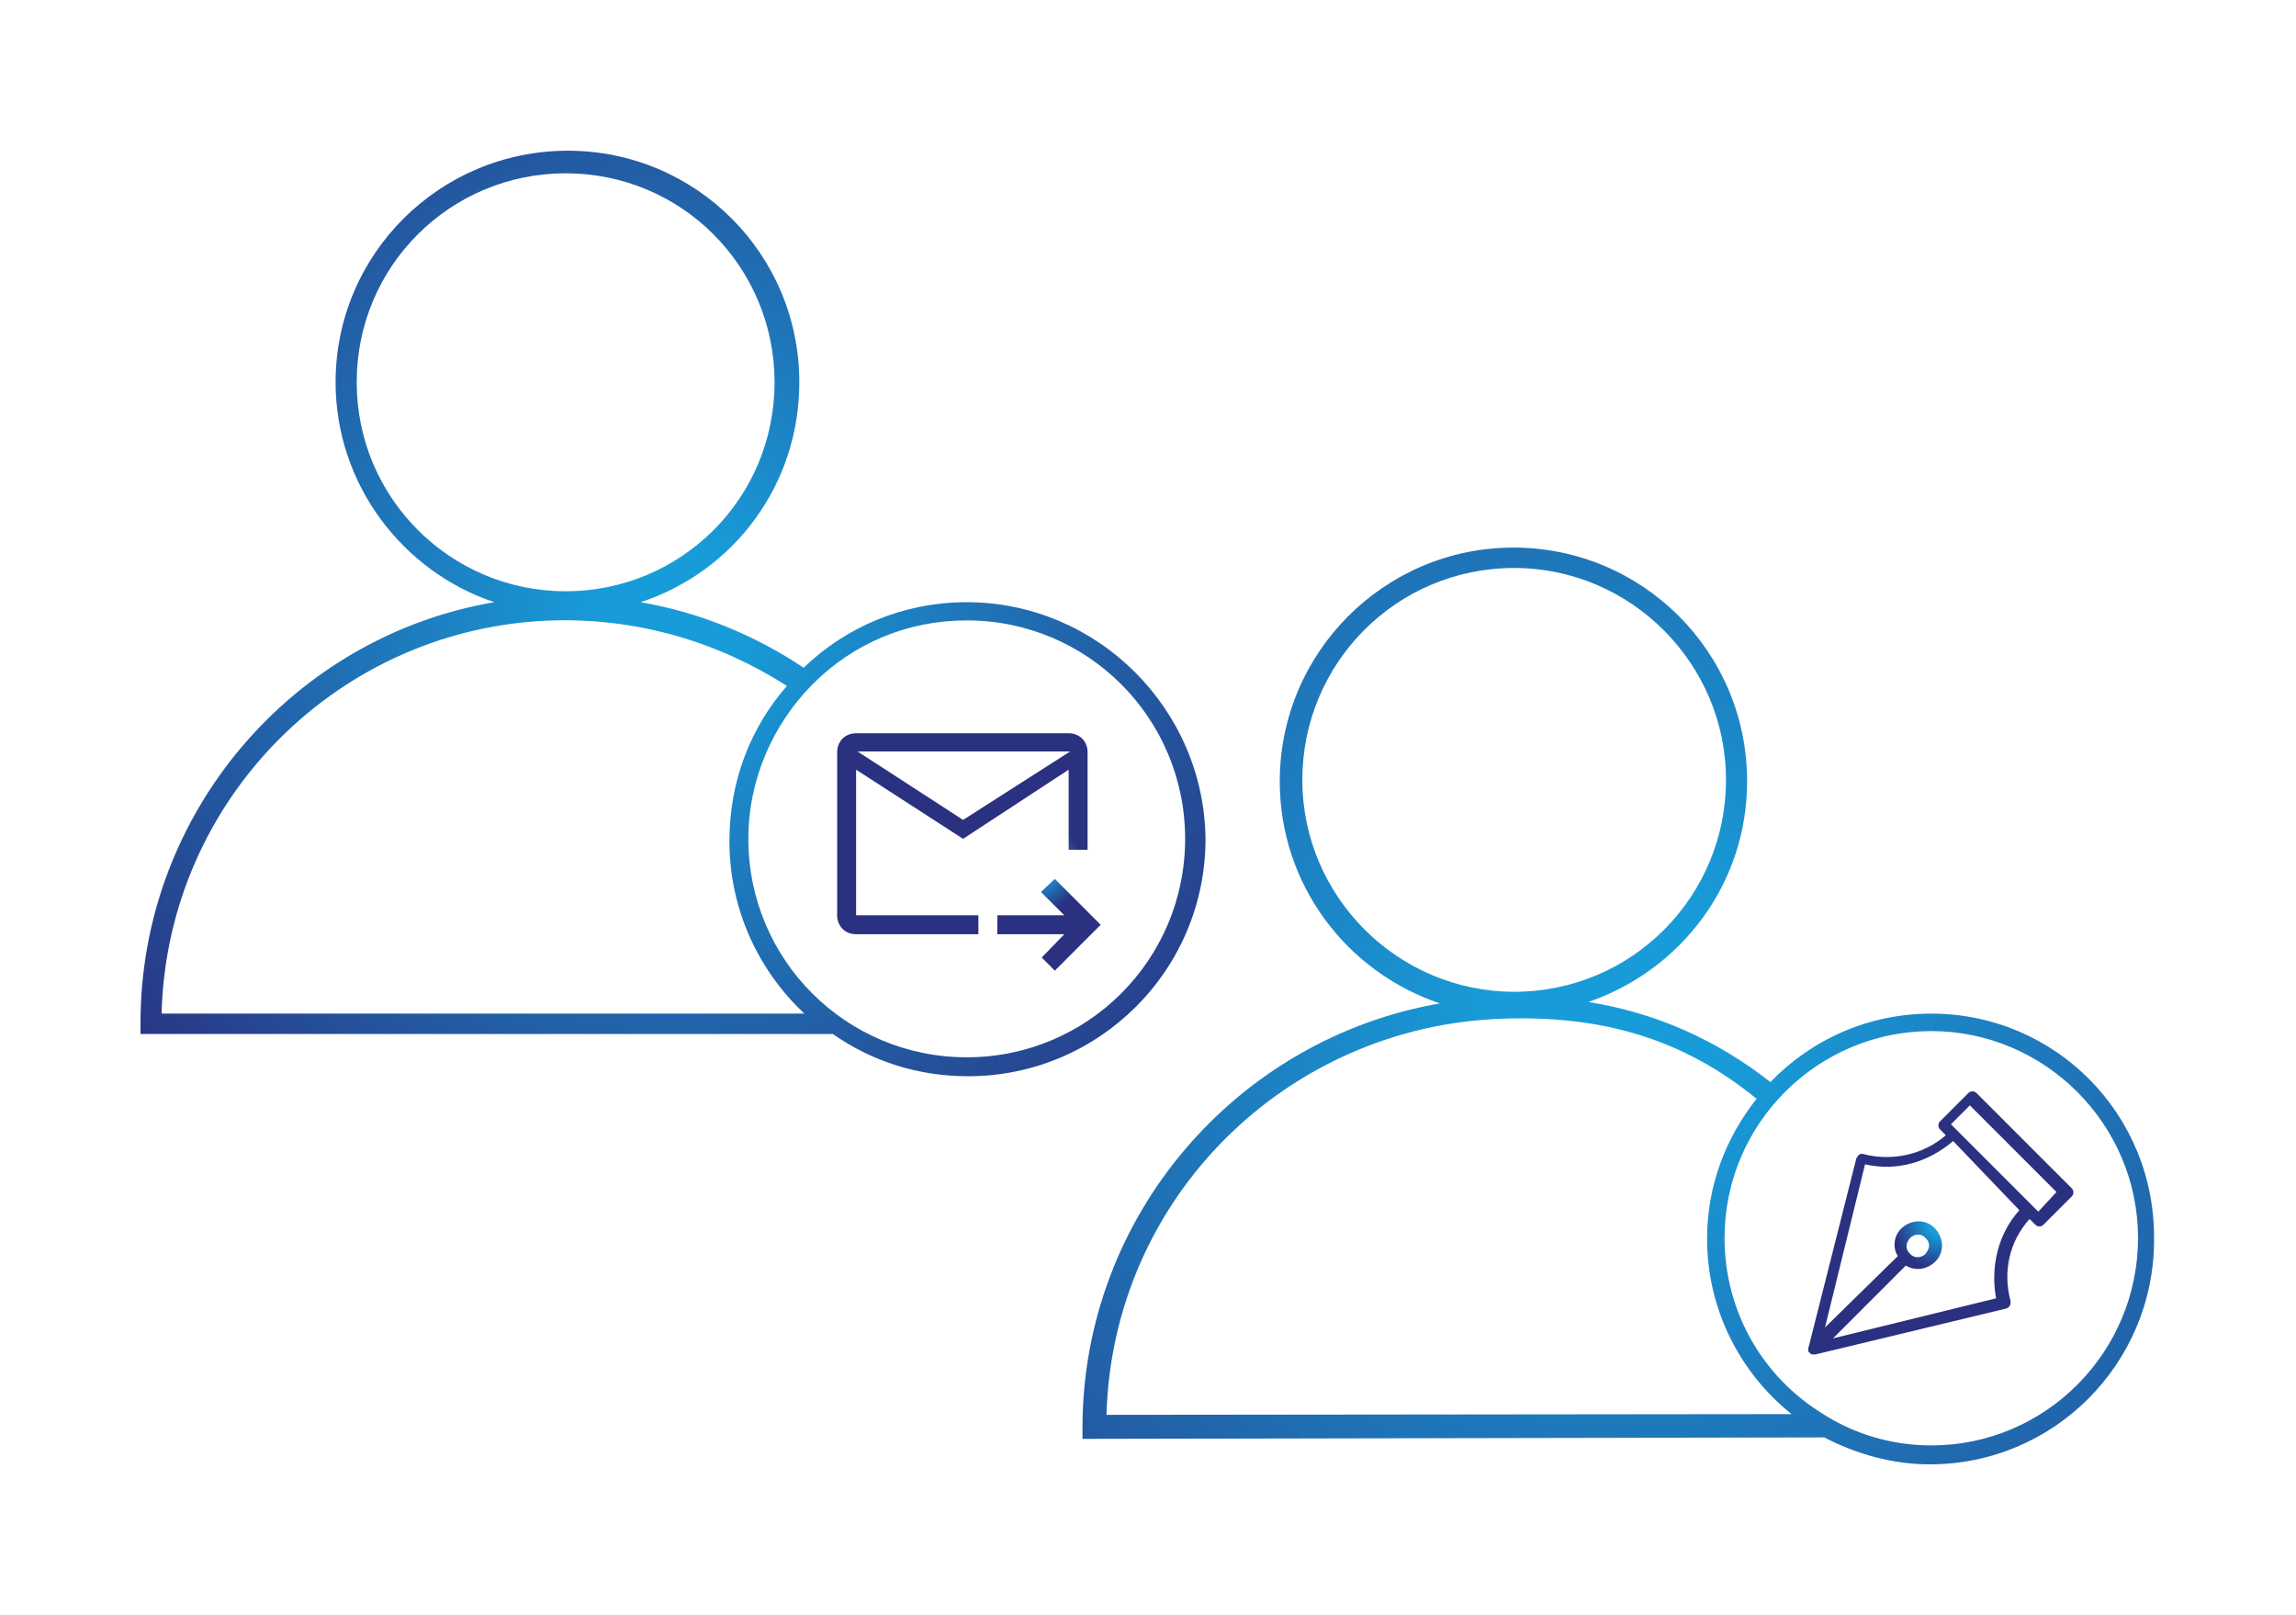
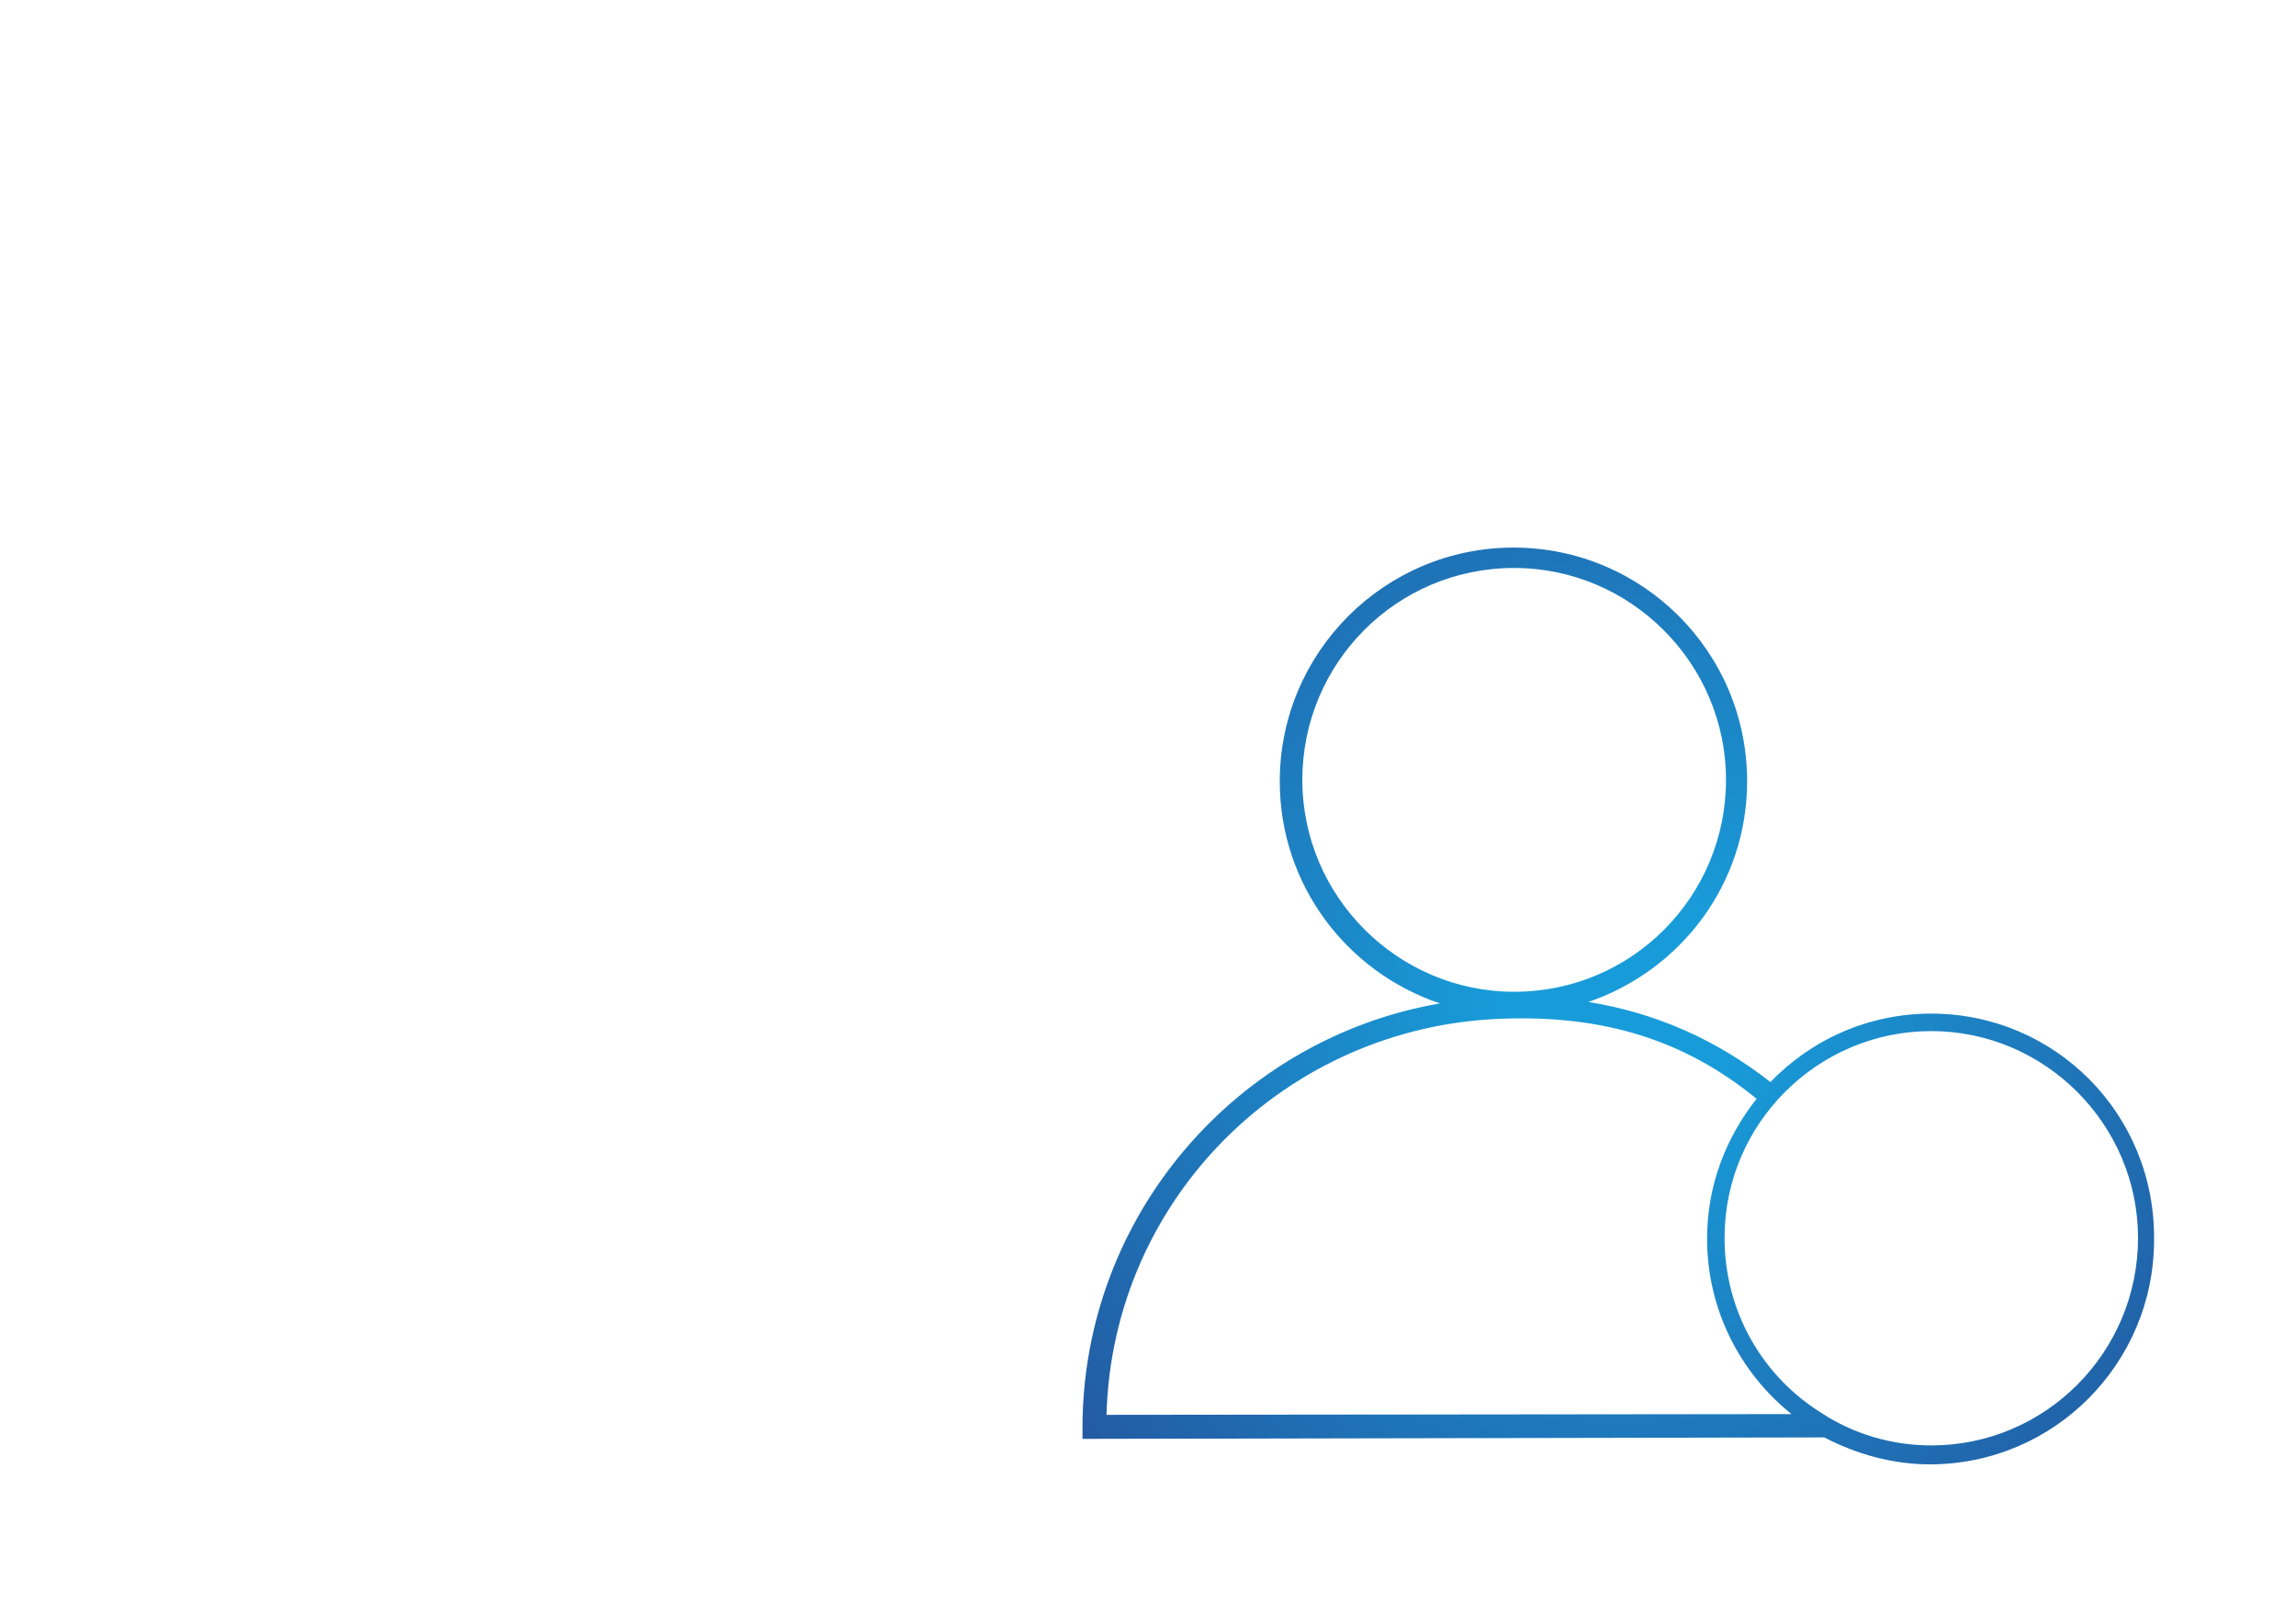
<svg xmlns="http://www.w3.org/2000/svg" version="1.1" id="Capa_1" x="0px" y="0px" viewBox="0 0 315.4 221.8" style="enable-background:new 0 0 315.4 221.8;" xml:space="preserve">
  <style type="text/css">
	.st0{fill:url(#SVGID_1_);}
	.st1{fill:url(#Trazado_10_00000000905682049761291290000001485762792398500529_);}
	.st2{fill:url(#Trazado_5_00000158719468452723180650000008287070410611469704_);}
	.st3{fill:url(#SVGID_00000070090367268372287100000017307998321354691512_);}
</style>
  <g>
    <g>
      <radialGradient id="SVGID_1_" cx="222.493" cy="83.932" r="167.491" gradientTransform="matrix(1 0 0 -1 0 221.89)" gradientUnits="userSpaceOnUse">
        <stop offset="9.517934e-02" style="stop-color:#189CD9" />
        <stop offset="0.867" style="stop-color:#2A3180" />
      </radialGradient>
      <path class="st0" d="M265.3,139.2c-8.7,0-16.5,3.6-22.1,9.4c-7.4-5.8-15.7-9.5-25-11c12.8-4.4,21.8-16.3,21.8-30.3l0,0    c0-17.8-14.4-32.1-32.1-32.1s-32.1,14.4-32.1,32.1c0,14.2,9.2,26.2,22,30.5c-27.8,4.8-49.1,29.1-49.1,58.3v1.5l101.9-0.2    c4.4,2.3,9.4,3.7,14.5,3.7c17.1,0,30.8-13.9,30.8-30.8C296.1,153,282.3,139.2,265.3,139.2z M178.9,107.1c0-16,12.9-29.1,29.1-29.1    l0,0l0,0c16,0,29.1,13.1,29.1,29.1s-12.9,29.1-29.1,29.1C192,136.2,178.9,123.1,178.9,107.1z M152,194.3    c0.8-29.7,24.7-53.4,54.4-54.4c13.9-0.5,25,2.9,34.9,11c-4.2,5.3-6.8,11.9-6.8,19.2c0,9.7,4.5,18.4,11.6,24.1L152,194.3z     M265.3,198.5c-5.5,0-10.7-1.6-15-4.4l0,0l0,0c-8.1-5-13.4-13.9-13.4-24.1c0-15.7,12.8-28.4,28.4-28.4s28.4,12.8,28.4,28.4    C293.7,185.7,281,198.5,265.3,198.5z" />
      <radialGradient id="Trazado_10_00000073723523705041576660000006022510487637430708_" cx="266.508" cy="54.011" r="18.161" gradientTransform="matrix(1 0 0 -1 0 221.89)" gradientUnits="userSpaceOnUse">
        <stop offset="9.517934e-02" style="stop-color:#189CD9" />
        <stop offset="0.361" style="stop-color:#2A3180" />
      </radialGradient>
-       <path id="Trazado_10_00000132046211864991875350000012335248683603559307_" style="fill:url(#Trazado_10_00000073723523705041576660000006022510487637430708_);" d="    M248.4,185.2c0,0.2,0,0.2,0,0.3l0,0c0,0.2,0.2,0.2,0.2,0.3c0,0,0.2,0.2,0.3,0.2c0.2,0,0.2,0,0.3,0h0.2l26.2-6.3    c0.5-0.2,0.6-0.5,0.6-1c-1.1-4-0.2-8.2,2.6-11.3l0.8,0.8c0.3,0.3,0.8,0.3,1.1,0l0,0l3.9-3.9c0.3-0.3,0.3-0.8,0-1.1l-13.1-13.1    c-0.3-0.3-0.8-0.3-1.1,0l-3.9,3.9c-0.3,0.3-0.3,0.8,0,1.1l0.8,0.8c-3.1,2.7-7.4,3.6-11.3,2.6c-0.5-0.2-0.8,0.2-1,0.6L248.4,185.2    L248.4,185.2L248.4,185.2z M280,166.4L268,154.4l2.6-2.6l11.9,11.9L280,166.4z M277.4,166.2c-2.9,3.2-4,7.7-3.2,12.1l-22.4,5.5    l10-10c1.6,1,3.6,0.3,4.5-1.1c1-1.6,0.3-3.6-1.1-4.5c-1.6-1-3.6-0.3-4.5,1.1c-0.6,1-0.6,2.3,0,3.2l-10,9.8l5.5-22.4    c4.4,1,8.7-0.3,12.1-3.2L277.4,166.2L277.4,166.2z M264.5,172.2c-0.6,0.6-1.6,0.6-2.1,0c-0.3-0.3-0.5-0.6-0.5-1.1    c0-0.3,0.2-0.8,0.5-1.1c0.6-0.6,1.6-0.6,2.1,0c0.3,0.3,0.5,0.6,0.5,1.1C265,171.4,264.8,171.8,264.5,172.2L264.5,172.2z" />
    </g>
    <g>
      <radialGradient id="Trazado_5_00000078046973779364744190000008548687689173868979_" cx="142.581" cy="102.834" r="17.183" gradientTransform="matrix(1 0 0 -1 0 221.89)" gradientUnits="userSpaceOnUse">
        <stop offset="9.517934e-02" style="stop-color:#189CD9" />
        <stop offset="0.361" style="stop-color:#2A3180" />
      </radialGradient>
-       <path id="Trazado_5_00000054261044139048086390000008023096678529166995_" style="fill:url(#Trazado_5_00000078046973779364744190000008548687689173868979_);" d="    M132.3,115.2l-14.7-9.5v20h16.8v2.6h-16.8c-1.5,0-2.6-1.1-2.6-2.6v-22.4c0-1.5,1.1-2.6,2.6-2.6h29.2c1.5,0,2.6,1.1,2.6,2.6v13.4    h-2.6v-11L132.3,115.2z M132.3,112.6l14.7-9.4h-29.2L132.3,112.6z M144.9,133.3l-1.8-1.8l3.1-3.2H137v-2.6h9.2l-3.2-3.2l1.9-1.8    l6.3,6.3L144.9,133.3z" />
      <radialGradient id="SVGID_00000050659036347966732230000013054765836502570138_" cx="92.263" cy="137.626" r="97.901" gradientTransform="matrix(1 0 0 -1 0 221.89)" gradientUnits="userSpaceOnUse">
        <stop offset="9.517934e-02" style="stop-color:#189CD9" />
        <stop offset="1" style="stop-color:#2A3180" />
      </radialGradient>
-       <path style="fill:url(#SVGID_00000050659036347966732230000013054765836502570138_);" d="M132.8,82.7c-8.7,0-16.6,3.4-22.4,9    c-6.6-4.4-14.2-7.6-22.4-9c12.8-4.2,21.8-16.1,21.8-30.2c0-17.6-14.2-31.8-31.8-31.8S46.1,34.9,46.1,52.5c0,14,9.2,26,21.8,30.2    c-27.6,4.7-48.6,28.9-48.6,57.8v1.5h95.1c5.3,3.7,11.6,5.8,18.6,5.8c17.9,0,32.6-14.5,32.6-32.6l0,0    C165.4,97.3,150.7,82.7,132.8,82.7z M49,52.5c0-16,12.9-28.7,28.7-28.7l0,0l0,0c16,0,28.7,12.9,28.7,28.7    c0,16-12.9,28.7-28.7,28.7S49,68.4,49,52.5z M22.2,139.1C23,109.7,46.7,86,76.1,85.2c11.8-0.3,22.8,3.1,32,9    c-5,5.7-7.9,13.1-7.9,21.3c0,9.4,4,17.8,10.3,23.7H22.2V139.1z M132.8,145.2c-16.6,0-30-13.4-30-30c0-8.2,3.4-15.7,8.7-21.1    l0.2-0.2c5.5-5.5,12.9-8.7,21.1-8.7l0,0c16.6,0,30,13.4,30,30C162.8,131.8,149.4,145.2,132.8,145.2z" />
    </g>
  </g>
</svg>